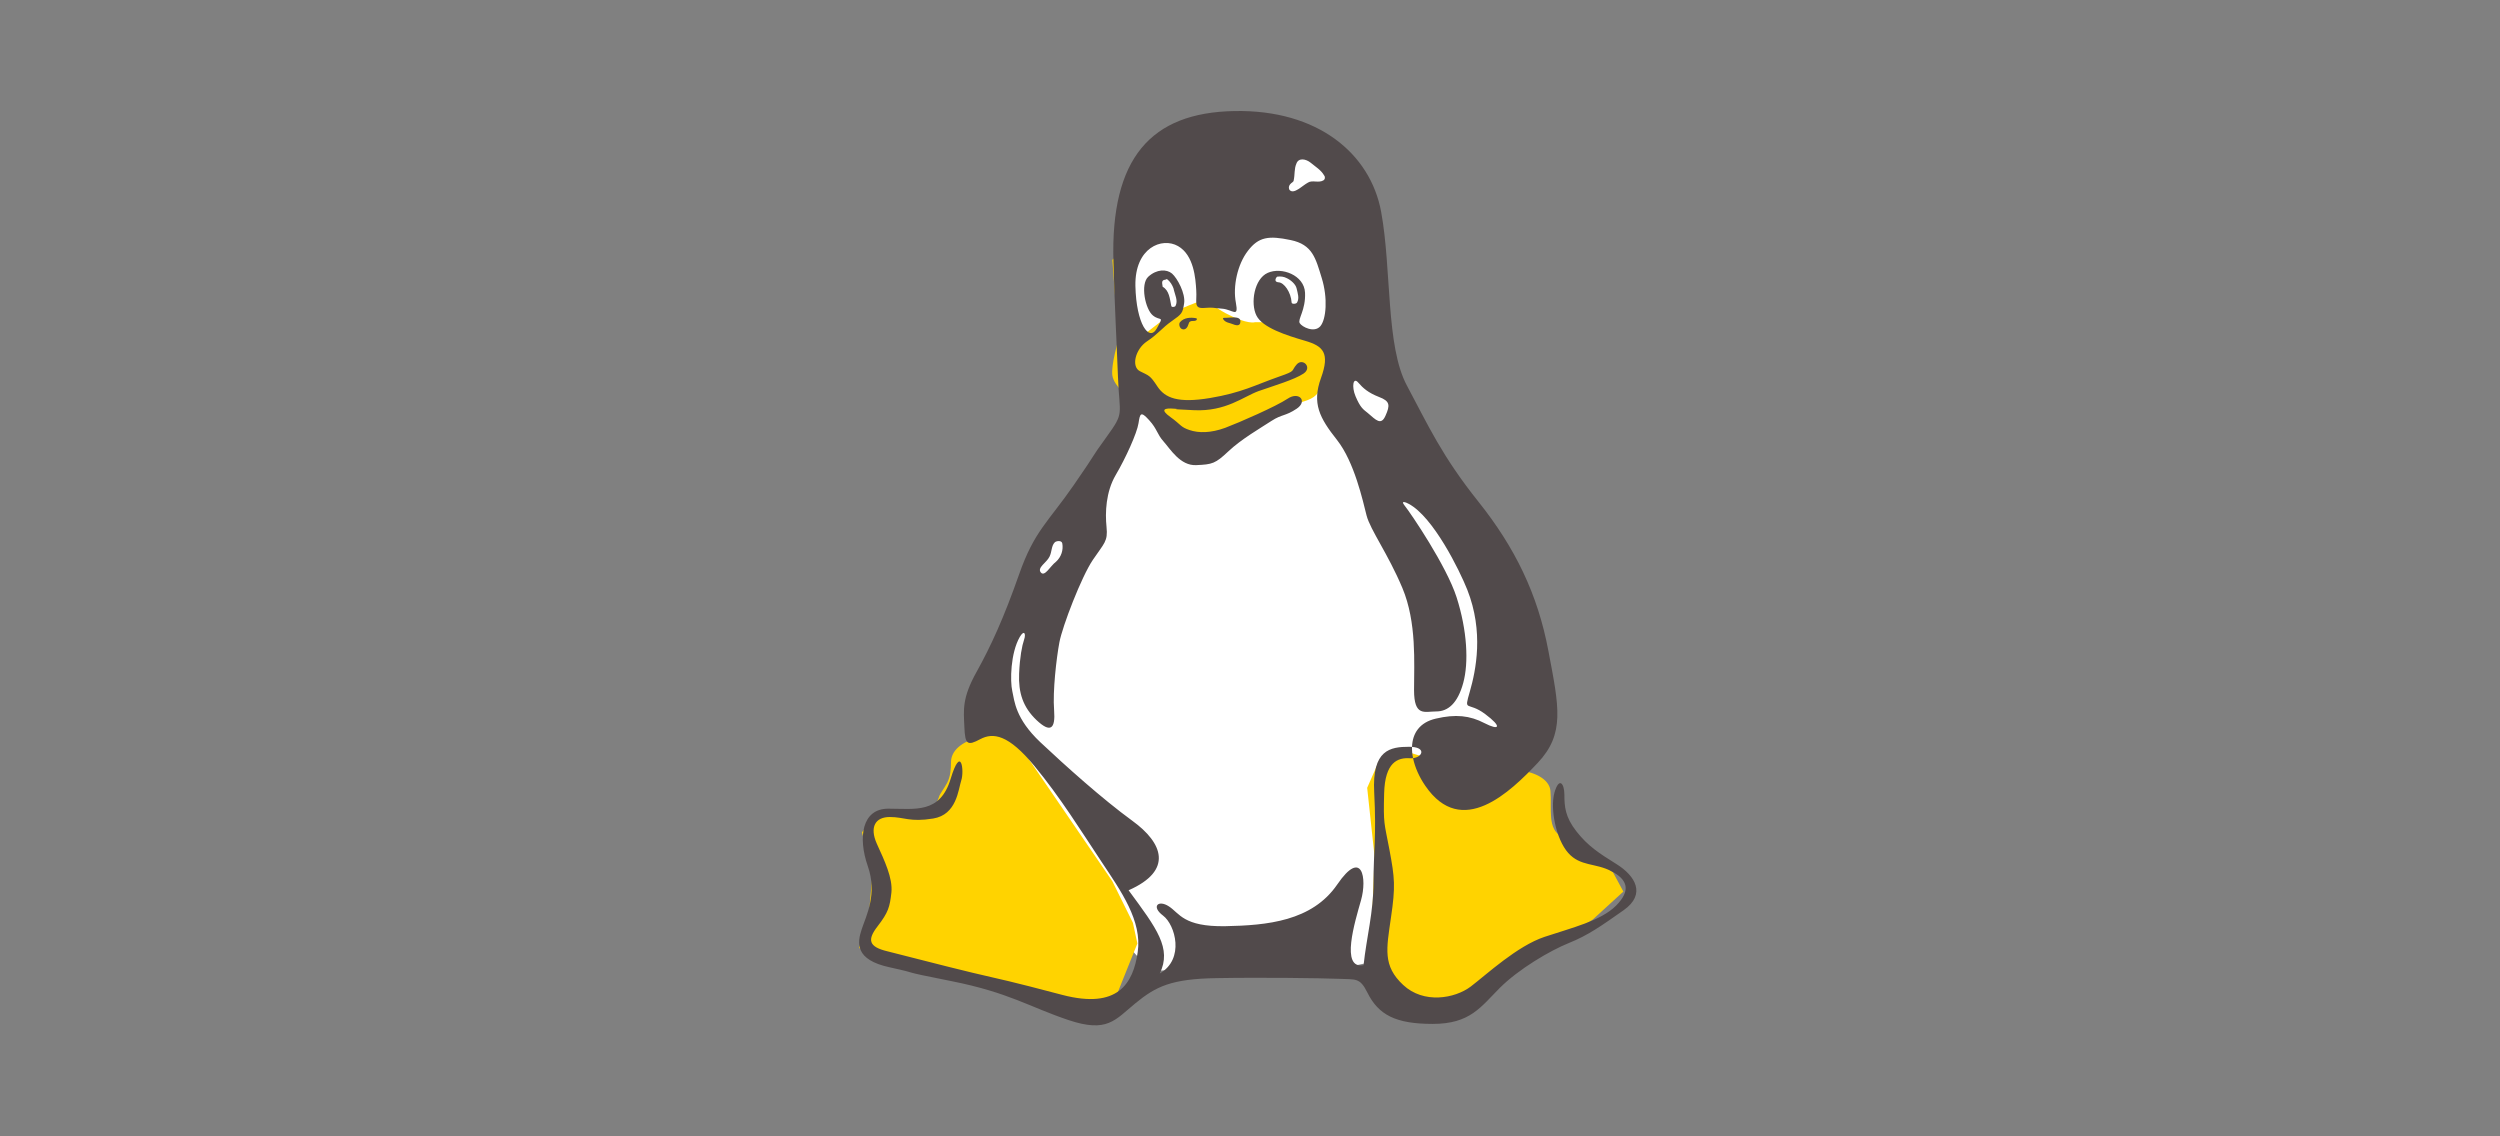
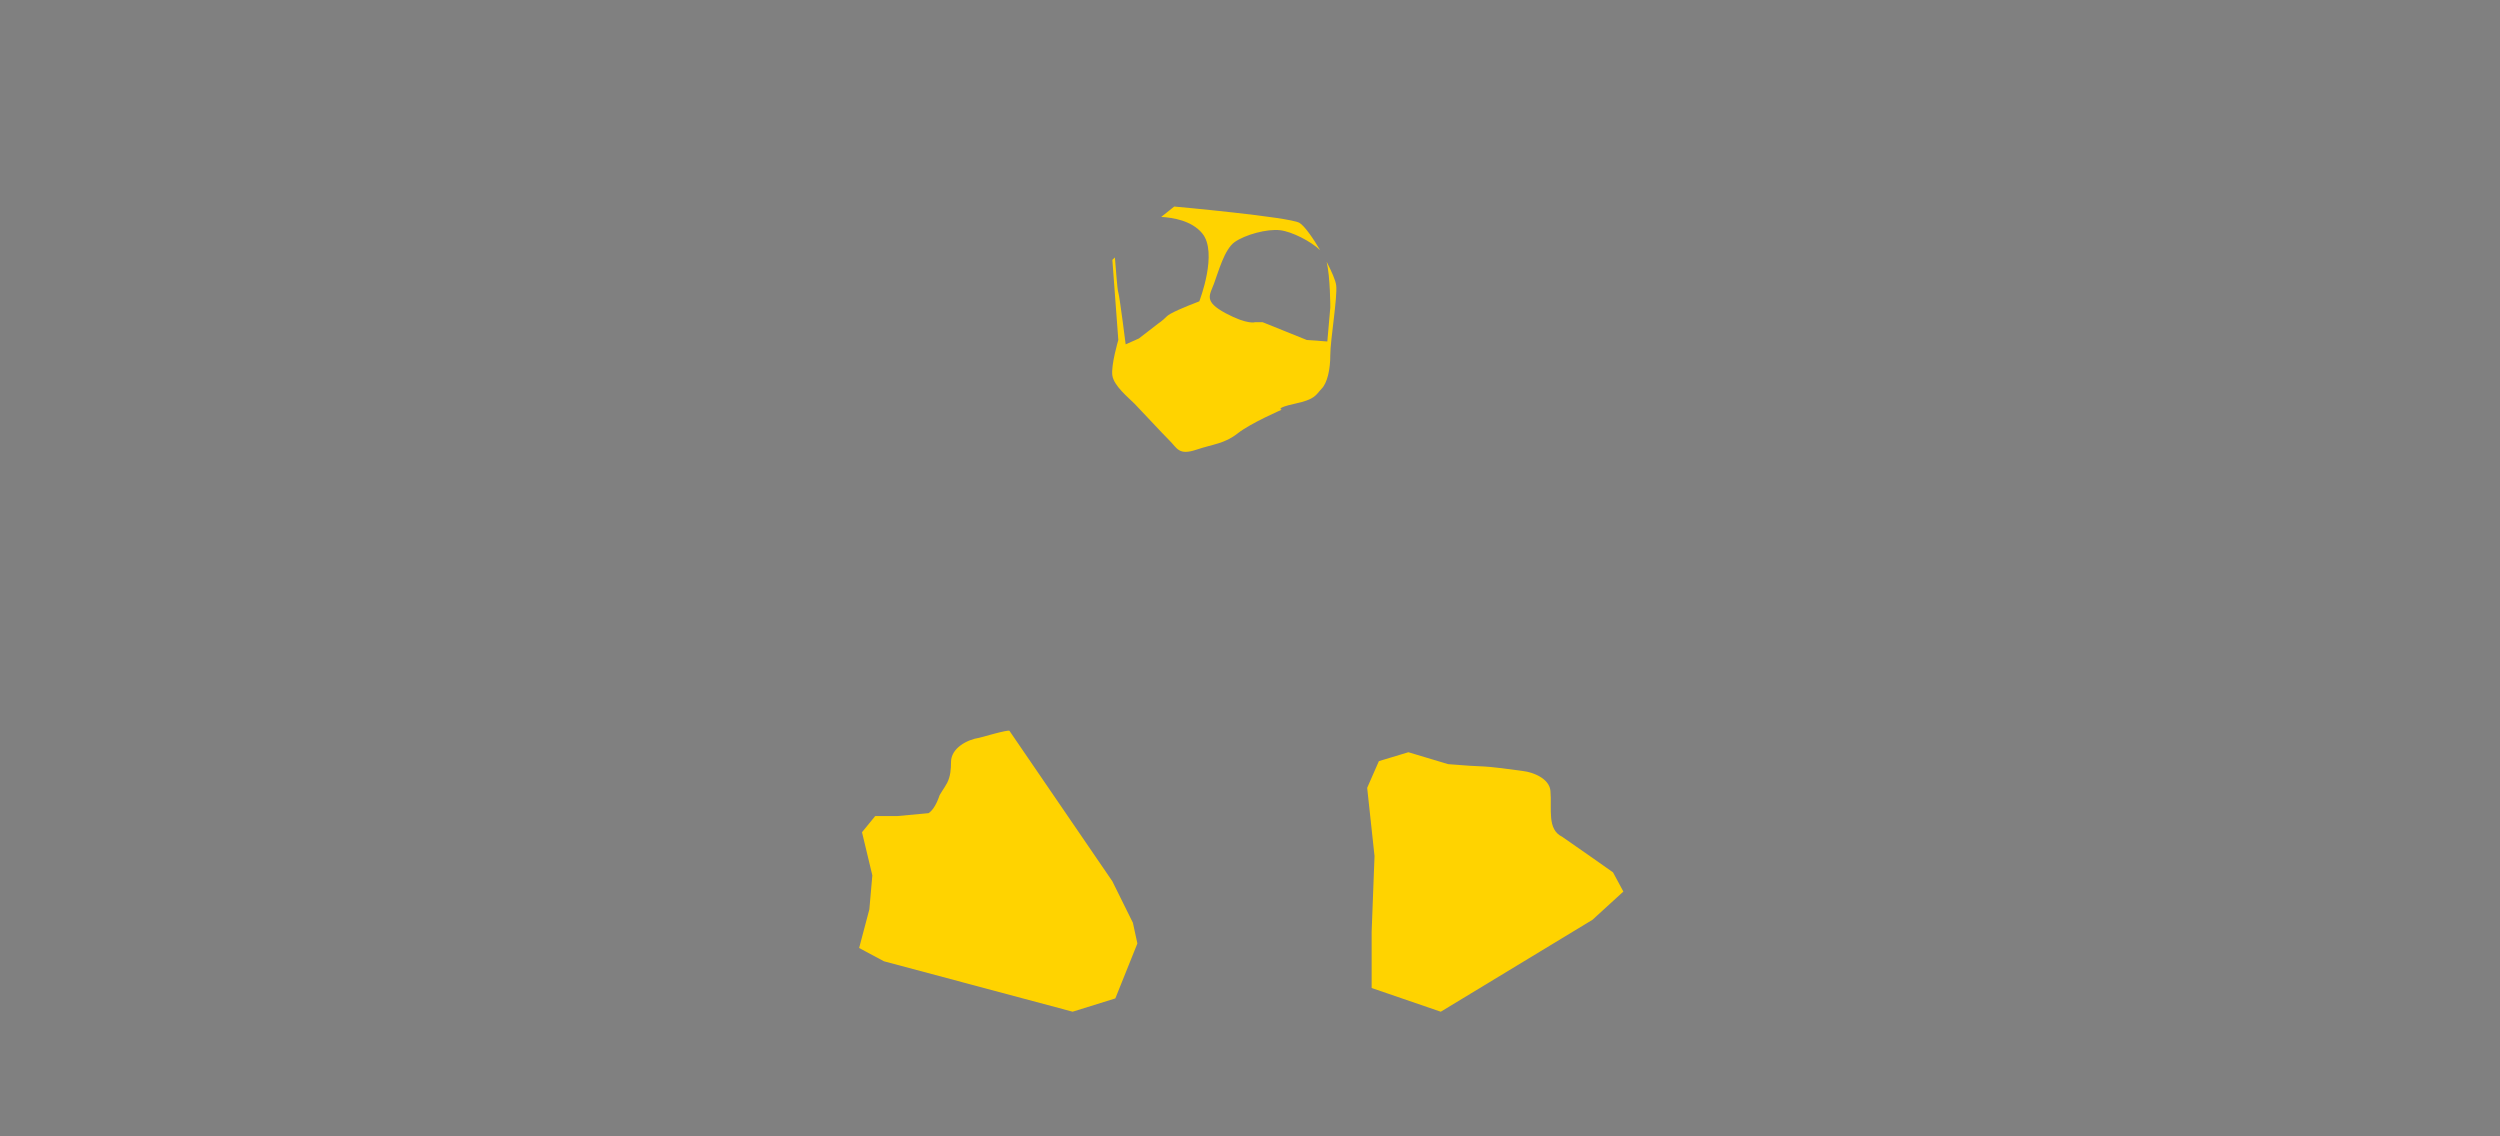
<svg xmlns="http://www.w3.org/2000/svg" width="220" height="100" viewBox="0 0 220 100" fill="none">
  <rect x="0" y="0" width="220" height="100" fill="#808080" stroke="none" />
-   <path fill-rule="evenodd" clip-rule="evenodd" d="M124.624 37.117L120.682 31.01L119.479 31.192L121.347 27.89L119.504 15.807L116.085 12.171L112.798 12.303L104.801 17.63L103.241 18.534C102.758 18.515 102.436 18.542 102.436 18.542C102.436 18.542 99.026 20.487 99.15 21.266C99.258 21.901 99.366 23.827 99.475 24.727L99.549 29.703L108.477 32.042L113.101 32.16L100.992 33.997L99.805 35.81L97.05 41.269L91.665 47.63L88.91 55.297L86.412 59.713L88.511 71.401L101.248 85.429L119.504 84.912L121.859 84.396L131.842 67.887L135.651 63.217L124.624 37.117Z" fill="white" />
  <path fill-rule="evenodd" clip-rule="evenodd" d="M97.887 77.552C97.887 77.552 90.004 66.022 88.832 64.313C88.701 64.19 86.336 64.893 86.184 64.923C85.083 65.086 83.689 65.85 83.689 67.06C83.689 67.681 83.638 68.322 83.355 68.882C83.133 69.319 82.627 69.981 82.637 70.123C82.465 70.602 82.152 71.273 81.717 71.558C81.212 71.609 78.969 71.813 78.969 71.813H77.019L75.856 73.237L76.766 77.033L76.503 80.024L75.603 83.424L77.796 84.594L94.39 89.03L98.149 87.86L100.09 83.027L99.695 81.205L97.887 77.552ZM141.947 76.769C141.947 76.769 138.855 74.581 137.47 73.635C136.116 72.974 136.581 71.203 136.44 69.595C136.338 68.506 134.914 67.957 134.055 67.855C132.751 67.692 131.528 67.478 130.134 67.428C129.861 67.417 129.588 67.407 129.315 67.386C128.254 67.305 127.436 67.245 127.436 67.245L123.939 66.196L121.342 66.98L120.311 69.33L120.958 75.335L120.705 81.989V86.945L126.788 89.031L140.139 80.941L142.856 78.458L141.947 76.769ZM116.746 23.043C117.066 24.392 117.067 27.048 117.067 27.048L116.805 30.05L114.995 29.918L111.105 28.351H110.458C110.458 28.351 109.812 28.605 107.861 27.567C105.921 26.519 106.436 26.011 106.831 24.962C107.225 23.914 107.74 21.96 108.639 21.309C109.548 20.658 111.499 20.119 112.661 20.261C113.646 20.372 115.347 21.215 116.179 22.025C115.517 20.901 114.781 19.864 114.349 19.61C113.439 19.091 103.334 18.175 103.334 18.175L102.187 19.09C103.219 19.145 104.865 19.415 105.789 20.526C107.214 22.225 105.537 26.519 105.537 26.519C105.537 26.519 103.819 27.161 103.03 27.598C102.869 27.689 102.748 27.771 102.687 27.832C102.303 28.229 101.908 28.483 101.908 28.483L100.221 29.786L99.059 30.304C99.059 30.304 98.533 26.132 98.412 25.735C98.312 25.44 98.212 23.774 98.111 22.654L97.887 22.866L98.412 29.918C98.412 29.918 97.755 32.136 97.887 33.042C98.018 33.958 99.322 35.006 99.837 35.525C100.353 36.054 102.293 38.15 102.94 38.792C103.596 39.443 103.728 40.094 105.274 39.575C106.831 39.056 107.74 39.056 108.912 38.14C110.074 37.224 112.793 36.054 112.793 36.054C112.793 36.054 112.146 35.922 113.955 35.525C115.774 35.138 115.784 34.752 116.289 34.222C116.805 33.704 117.067 32.523 117.067 31.22C117.067 29.918 117.714 26.132 117.582 25.095C117.537 24.702 117.198 23.91 116.746 23.043Z" fill="#FFD300" />
-   <path fill-rule="evenodd" clip-rule="evenodd" d="M92.355 48.989C92.578 48.55 92.507 48.04 92.822 47.724C92.924 47.612 93.432 47.51 93.483 47.826C93.584 48.407 93.391 49.009 92.934 49.427C92.426 49.805 91.938 50.794 91.592 50.376C91.247 49.948 92.101 49.519 92.355 48.989ZM113.532 16.217C113.644 16.065 113.847 16.024 113.847 15.861C113.959 15.351 113.878 14.872 114.081 14.402C114.274 13.852 114.925 13.984 115.341 14.321C115.768 14.678 116.245 14.953 116.52 15.432C116.642 15.585 116.601 15.779 116.479 15.861C116.052 16.136 115.493 15.82 115.107 16.065C114.589 16.34 113.878 17.125 113.492 16.728C113.411 16.656 113.37 16.411 113.532 16.217ZM119.518 33.66C119.955 34.16 120.391 34.557 121.357 34.935C122.332 35.302 122.332 35.669 121.926 36.577C121.53 37.485 121.083 36.954 120.361 36.342C119.975 36.026 119.721 35.904 119.284 34.864C118.928 34.017 119.081 33.15 119.518 33.66ZM114.142 26.621C114.061 26.764 113.674 26.774 113.664 26.631C113.604 25.683 112.984 24.867 112.526 24.846C112.029 24.816 112.313 24.388 112.394 24.346C112.719 24.306 112.974 24.346 113.217 24.469C113.583 24.632 114.02 25.01 114.101 25.377C114.203 25.826 114.355 26.244 114.142 26.621ZM102.557 24.612C102.598 24.612 102.669 24.531 102.71 24.572C102.974 24.766 103.167 25.092 103.268 25.378C103.38 25.928 103.696 26.458 103.441 26.928C103.411 26.999 103.075 27.101 103.065 26.877C102.944 26.295 102.893 25.561 102.314 25.235C102.293 24.97 102.141 24.643 102.557 24.612ZM142.28 76.059C140.675 75.059 139.74 74.448 138.734 73.172C137.728 71.897 137.667 70.959 137.667 69.949C137.667 68.94 137.199 68.338 136.793 69.745C136.396 71.163 136.925 73.846 138.003 75.059C139.069 76.263 140.411 75.926 141.813 76.671C143.215 77.405 143.551 78.344 142.22 79.69C140.878 81.036 138.338 81.638 135.919 82.444C133.511 83.249 130.838 85.738 129.436 86.809C128.023 87.88 125.279 88.359 123.481 86.677C121.672 84.993 122.007 83.515 122.403 80.761C122.811 78.007 122.739 77.272 122.272 74.784C121.804 72.305 121.733 72.57 121.804 69.817C121.875 67.062 123.003 66.655 124.08 66.726C124.175 66.733 124.263 66.727 124.348 66.717C124.278 66.376 124.247 66.045 124.258 65.727C124.18 65.721 124.099 65.717 124.01 65.717C122.343 65.717 120.727 65.972 120.93 69.725C121.133 73.621 120.869 74.916 120.869 77.609C120.869 80.291 120.26 82.444 119.995 84.933C117.923 85.33 119.243 81.087 119.772 79.211C120.31 77.323 119.884 74.611 117.678 77.834C115.463 81.067 111.5 81.434 107.821 81.505C104.133 81.567 103.797 80.363 102.862 79.761C101.927 79.149 101.277 79.772 102.354 80.577C103.421 81.383 104.274 84.392 102.059 85.666C103.137 83.453 101.795 81.709 99.316 78.344C103.269 76.6 102.334 74.182 99.651 72.234C96.979 70.286 93.767 67.399 91.552 65.318C89.347 63.238 89.275 61.688 89.082 60.821C88.879 59.944 88.92 57.475 89.743 56.047C90.129 55.395 90.302 55.761 90.119 56.292C89.936 56.823 89.743 57.833 89.682 59.27C89.611 60.954 90.017 62.228 91.216 63.371C92.426 64.513 92.894 64.176 92.761 62.493C92.629 60.821 92.965 57.924 93.228 56.517C93.493 55.109 95.169 50.744 96.175 49.264C97.171 47.786 97.507 47.653 97.375 46.378C97.243 45.103 97.314 43.288 98.178 41.809C99.052 40.33 100.057 38.117 100.19 37.24C100.321 36.362 100.393 36.168 101.125 36.974C101.856 37.78 101.795 38.178 102.395 38.851C102.994 39.524 103.868 41.003 105.27 40.931C106.683 40.87 106.947 40.799 108.086 39.728C109.224 38.647 110.961 37.648 111.896 37.036C112.831 36.433 113.105 36.638 114.111 35.964C115.107 35.291 114.304 34.415 113.309 35.087C112.303 35.76 109.092 37.168 107.821 37.648C106.541 38.117 105.474 38.117 104.671 37.842C103.868 37.576 103.94 37.372 102.994 36.699C102.059 36.026 102.466 35.893 103.33 35.964C104.203 36.026 102.262 35.964 105.077 36.097C107.882 36.23 109.427 34.894 110.758 34.415C112.099 33.945 113.908 33.414 114.711 32.874C115.514 32.334 114.64 31.467 114.111 32.069C113.573 32.67 114.111 32.609 112.567 33.139C110.443 33.884 109.285 34.557 106.48 35.026C103.665 35.495 102.527 35.026 101.856 34.016C101.196 33.007 101.125 33.078 100.321 32.67C99.519 32.273 99.915 30.722 100.921 30.049C101.927 29.386 102.262 28.845 103.137 28.243C104 27.631 104.071 27.57 104.203 26.693C104.336 25.826 103.604 24.48 103.137 24.072C102.659 23.674 101.795 23.674 101.053 24.347C100.321 25.01 100.789 27.234 101.46 27.764C102.131 28.305 102.466 27.703 101.795 28.907C101.125 30.12 99.987 28.509 99.915 25.153C99.854 21.787 102.262 20.849 103.665 21.655C105.077 22.46 105.21 24.541 105.27 25.551C105.342 26.561 105.006 27.163 105.941 27.101C106.876 27.03 106.612 27.101 107.547 27.163C108.482 27.234 109.02 28.039 108.756 26.632C108.482 25.214 108.888 23.266 109.823 22.063C110.758 20.849 111.632 20.716 113.573 21.124C115.514 21.522 115.778 22.736 116.317 24.48C116.855 26.224 116.713 28.1 116.185 28.713C115.646 29.315 114.579 28.774 114.376 28.437C114.173 28.1 114.914 27.295 114.843 25.755C114.772 24.205 112.77 23.47 111.561 24.011C110.362 24.541 110.027 26.693 110.565 27.764C111.093 28.845 113.238 29.519 114.843 29.988C116.449 30.456 117.048 31.058 116.245 33.272C115.443 35.495 116.114 36.77 117.658 38.718C119.192 40.666 119.934 44.093 120.26 45.369C120.595 46.643 122.139 48.724 123.41 51.743C124.68 54.772 124.436 58.353 124.436 60.729C124.436 63.095 125.371 62.606 126.397 62.606C127.424 62.606 128.277 61.891 128.765 60.096C129.253 58.312 129.121 55.497 128.176 52.549C127.291 49.805 124.172 45.195 123.592 44.471C123.207 43.992 123.775 44.226 123.968 44.339C126.133 45.491 128.44 50.183 129.121 51.896C130.584 55.608 129.883 58.984 129.345 60.861C128.806 62.738 129.121 61.667 130.685 62.83C132.24 63.993 131.936 64.309 130.635 63.636C129.345 62.963 128.094 62.83 126.357 63.238C124.92 63.566 124.296 64.538 124.258 65.727C125.496 65.821 125.172 66.618 124.348 66.717C124.513 67.519 124.886 68.362 125.422 69.144C128.633 73.846 132.911 69.684 135.32 67.134C137.728 64.574 137.199 62.228 136.255 57.261C135.32 52.284 133.318 48.184 130.106 44.155C126.885 40.126 125.686 37.444 123.816 33.945C121.936 30.456 122.475 23.735 121.54 18.636C120.595 13.526 115.981 9.629 108.624 9.772C101.257 9.904 97.71 13.934 97.984 23.062C98.116 27.631 98.249 29.651 98.38 33.139C98.513 36.638 98.98 36.23 97.375 38.453C95.769 40.666 96.775 39.392 94.499 42.676C92.222 45.97 91.023 46.715 89.682 50.54C88.341 54.364 87.203 56.853 85.932 59.138C84.662 61.423 84.794 62.432 84.865 63.973C84.926 65.523 85.129 65.655 86.268 65.043C87.406 64.441 88.748 64.645 91.023 67.399C93.3 70.153 95.169 73.172 96.907 75.794C98.645 78.415 100.525 81.036 100.118 83.79C99.722 86.544 98.38 88.829 93.493 87.554C88.615 86.268 88.412 86.268 85.597 85.605C82.792 84.933 79.774 84.127 78.108 83.719C76.431 83.321 76.299 82.709 77.234 81.505C78.169 80.291 78.301 79.822 78.443 78.547C78.575 77.272 77.833 75.732 77.163 74.254C76.502 72.774 77.03 71.897 78.301 71.897C79.581 71.897 80.049 72.367 82.122 72.03C84.195 71.694 84.327 69.48 84.591 68.675C84.865 67.869 84.591 65.451 83.656 68.542C82.721 71.632 80.516 71.163 78.169 71.163C75.831 71.163 75.496 73.713 76.36 76.202C77.234 78.68 76.228 80.567 75.831 81.771C75.425 82.984 75.222 84.463 78.301 85.126C81.38 85.799 78.636 85.33 83.727 86.34C88.808 87.35 90.617 88.624 94.031 89.767C97.446 90.909 98.116 89.767 99.915 88.288C101.724 86.809 103.065 86.136 107.08 86.075C111.093 86.003 116.245 86.075 117.79 86.136C119.325 86.207 119.66 86.003 120.331 87.35C121.306 89.308 122.811 90.104 126.082 90.104C129.365 90.104 130.3 88.624 131.976 86.942C133.653 85.269 136.396 83.657 138.063 82.984C139.74 82.311 140.878 81.505 142.88 80.098C144.892 78.68 143.886 77.069 142.28 76.059ZM105.281 28.008C104.783 27.907 104.183 27.948 103.848 28.345C103.716 28.477 103.777 28.855 104.011 28.957C104.316 29.09 104.519 28.784 104.58 28.549C104.61 28.447 104.65 28.315 104.752 28.284C104.885 28.212 105.077 28.273 105.22 28.212C105.382 28.151 105.321 28.008 105.281 28.008ZM107.882 27.968C107.78 27.968 107.547 27.937 107.649 28.1C107.852 28.406 108.217 28.406 108.522 28.539C108.685 28.61 109.02 28.713 109.122 28.477C109.356 27.733 108.35 27.968 107.882 27.968Z" fill="#514A4B" />
</svg>